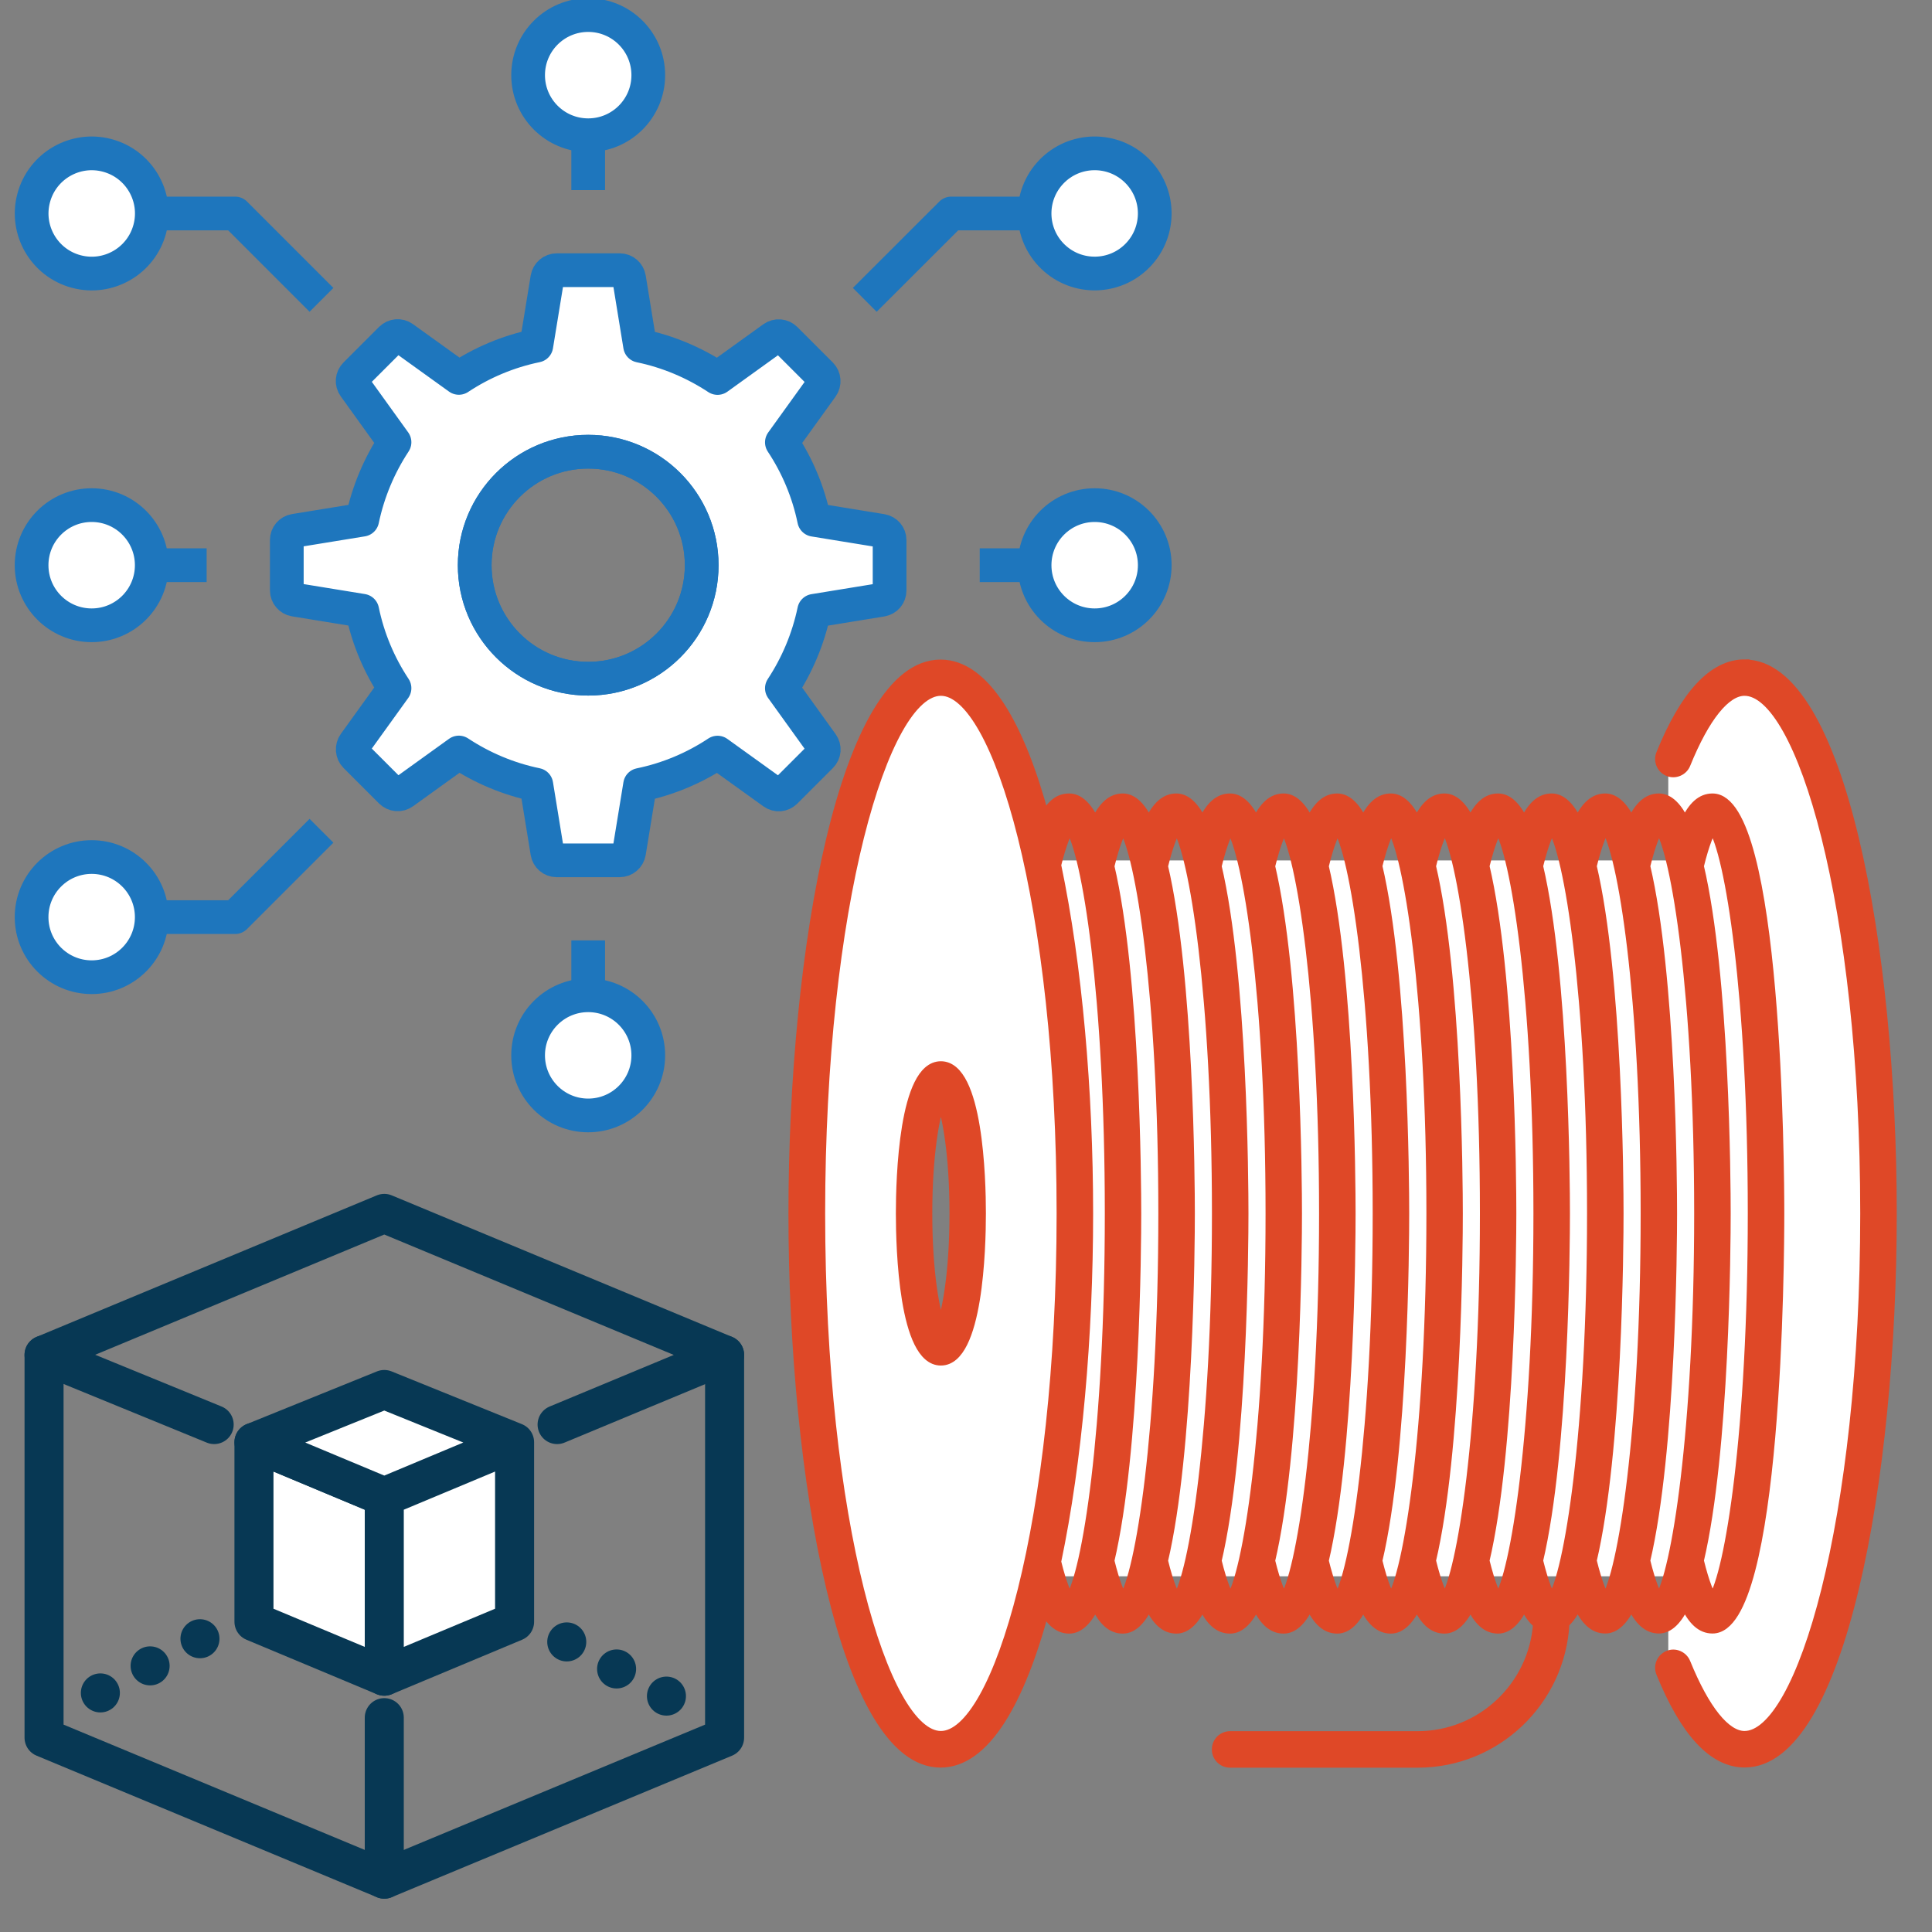
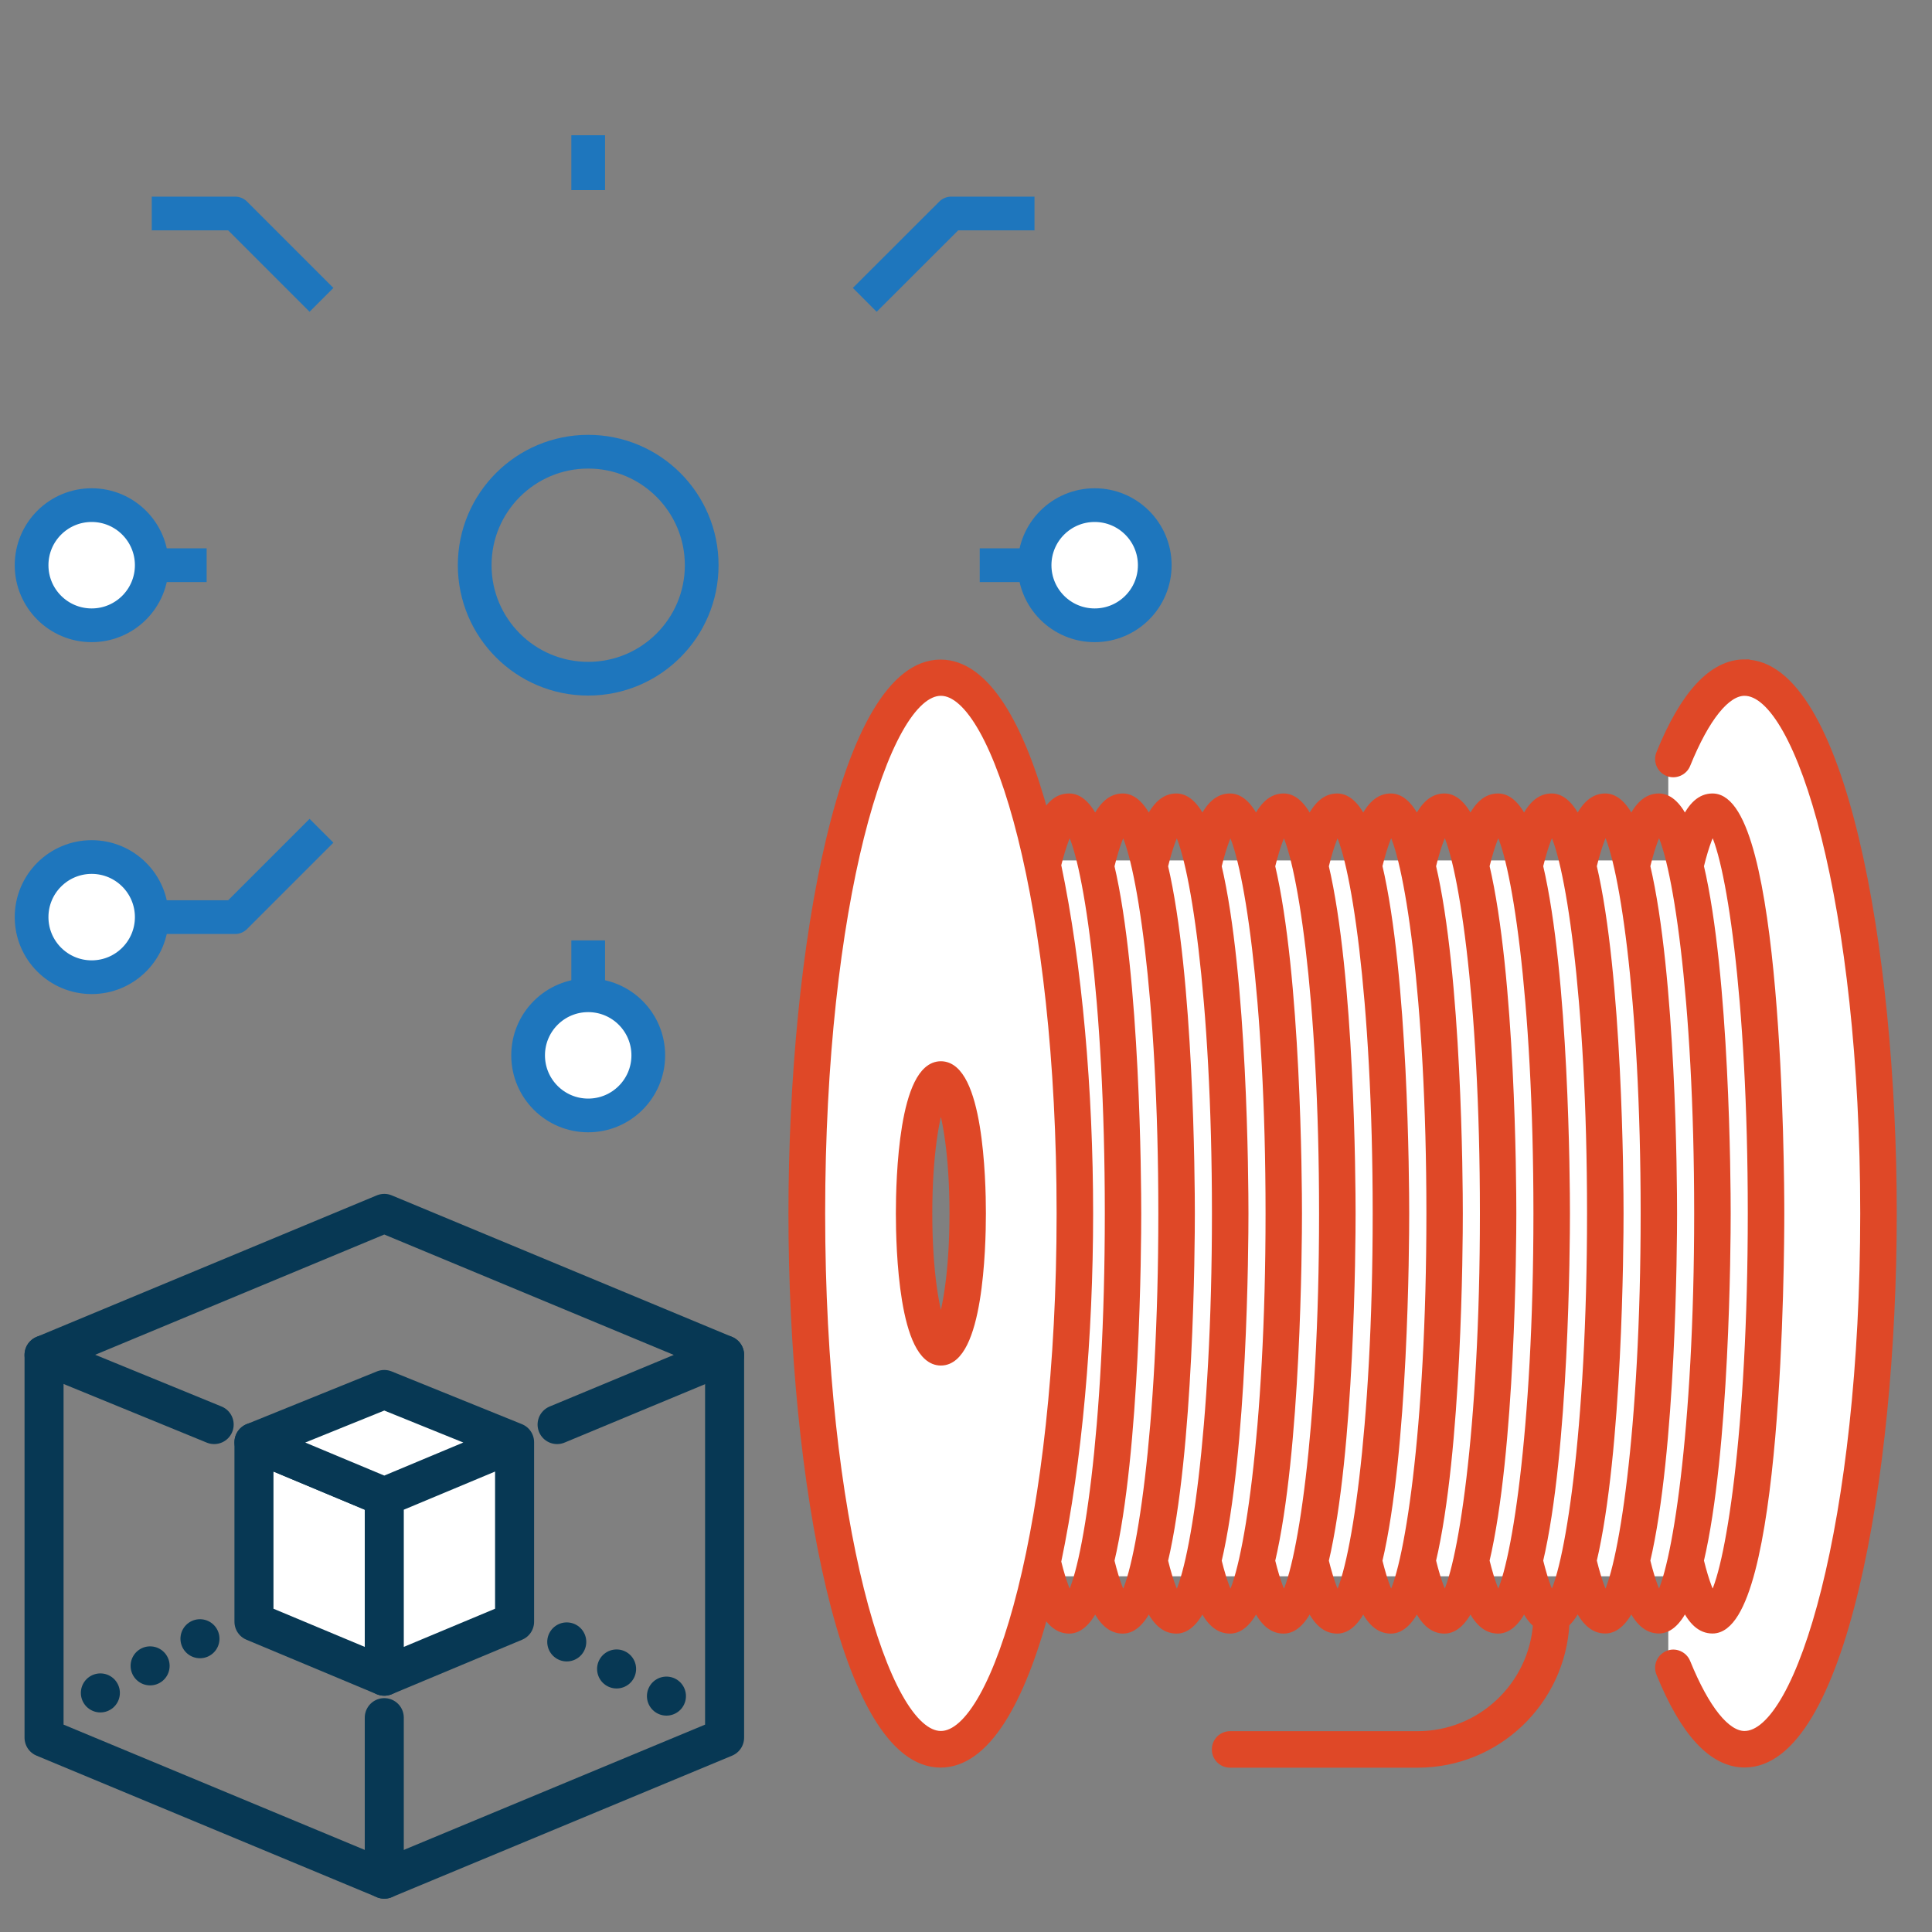
<svg xmlns="http://www.w3.org/2000/svg" id="Layer_3" data-name="Layer 3" viewBox="0 0 200 200">
  <rect x="0" y="0" width="200" height="200" fill="#808080" stroke="none" />
  <defs>
    <style>
      .cls-1, .cls-2, .cls-3 {
        fill: #fff;
      }

      .cls-4 {
        fill: #df4827;
        stroke: #df4827;
        stroke-miterlimit: 10;
      }

      .cls-2, .cls-3, .cls-5, .cls-6 {
        stroke-linejoin: round;
      }

      .cls-2, .cls-6 {
        stroke: #1e76bd;
        stroke-width: 3.49px;
      }

      .cls-3, .cls-5 {
        stroke: #073854;
        stroke-linecap: round;
        stroke-width: 4.04px;
      }

      .cls-5, .cls-6 {
        fill: none;
      }
    </style>
  </defs>
  <g>
-     <path class="cls-2" d="M29.69,55.9v5.22c0,.48.35.88.81.96l7,1.14c.6,2.91,1.75,5.62,3.34,8.02l-4.14,5.75c-.28.39-.24.94.1,1.28l3.67,3.67c.34.34.88.39,1.28.1l5.75-4.14c2.4,1.58,5.11,2.74,8.02,3.34l1.14,7c.08.47.48.82.96.82h1.34s3.88,0,3.88,0h1.3c.49,0,.9-.35.98-.83l1.14-6.98c2.91-.6,5.62-1.75,8.02-3.34l5.77,4.15c.39.28.91.23,1.25-.1l3.69-3.69c.34-.34.38-.86.1-1.25l-4.15-5.77c1.58-2.4,2.73-5.11,3.34-8.02l7-1.14c.47-.08.81-.48.81-.96v-5.22c0-.48-.34-.88-.81-.96l-7-1.14c-.6-2.91-1.75-5.62-3.34-8.02l4.14-5.75c.28-.39.24-.94-.1-1.28l-3.67-3.67c-.34-.34-.88-.39-1.28-.1l-5.75,4.14c-2.4-1.58-5.11-2.74-8.02-3.34l-1.14-7c-.08-.47-.48-.82-.96-.82h-1.34s-3.88,0-3.88,0h-1.3c-.49,0-.9.35-.98.83l-1.14,6.98c-2.91.6-5.62,1.75-8.02,3.34l-5.77-4.15c-.39-.28-.91-.23-1.25.1l-3.69,3.69c-.34.34-.38.86-.1,1.25l4.15,5.77c-1.58,2.4-2.73,5.11-3.34,8.02l-7,1.14c-.47.08-.81.48-.81.96ZM49.14,58.51c0-6.49,5.26-11.75,11.75-11.75,6.49,0,11.75,5.26,11.75,11.75s-5.26,11.75-11.75,11.75c-6.49,0-11.75-5.26-11.75-11.75Z" />
-     <circle class="cls-2" cx="9.49" cy="22.1" r="6.22" transform="translate(-14.3 25.59) rotate(-75.11)" />
    <circle class="cls-2" cx="9.49" cy="58.51" r="6.22" />
    <circle class="cls-2" cx="9.49" cy="94.94" r="6.22" />
-     <circle class="cls-2" cx="113.32" cy="22.1" r="6.22" transform="translate(18.83 88.44) rotate(-46.11)" />
    <circle class="cls-2" cx="113.32" cy="58.51" r="6.22" />
    <circle class="cls-6" cx="60.89" cy="58.51" r="11.75" />
    <polyline class="cls-6" points="33.28 31.04 24.34 22.1 15.71 22.1" />
    <polyline class="cls-6" points="33.28 86 24.34 94.94 15.71 94.94" />
    <line class="cls-6" x1="21.39" y1="58.51" x2="15.71" y2="58.51" />
    <polyline class="cls-6" points="89.52 31.04 98.47 22.1 107.09 22.1" />
    <line class="cls-6" x1="101.42" y1="58.51" x2="107.09" y2="58.51" />
-     <circle class="cls-2" cx="60.89" cy="7.78" r="6.22" />
    <line class="cls-6" x1="60.89" y1="19.68" x2="60.89" y2="14" />
    <circle class="cls-2" cx="60.89" cy="109.25" r="6.22" />
    <line class="cls-2" x1="60.89" y1="97.35" x2="60.89" y2="103.02" />
  </g>
  <g>
    <path class="cls-1" d="M172.7,79.86c1.98-4.88,5.95-8.33,7.9-8.33,5.9,0,12.48,22.21,12.48,54.08s-6.58,54.08-12.48,54.08c-1.95,0-5.91-3.45-7.9-8.33" />
    <polyline class="cls-1" points="103.41 89.07 180.5 89.07 188.28 97.13 180.5 163.18 103.41 163.18" />
    <path class="cls-1" d="M97.4,71.53c-5.9,0-12.48,22.21-12.48,54.08s6.58,54.08,12.48,54.08,12.48-22.21,12.48-54.08-6.58-54.08-12.48-54.08ZM97.4,140.86c-3.86,0-4.16-11.68-4.16-15.25s.3-15.25,4.16-15.25,4.16,11.68,4.16,15.25-.3,15.25-4.16,15.25Z" />
    <g>
      <path class="cls-4" d="M180.6,68.76c-3.24,0-6.16,3.13-8.66,9.29-.29.71.05,1.52.76,1.81.69.29,1.52-.06,1.8-.76,1.98-4.88,4.14-7.57,6.09-7.57,5.9,0,12.48,22.21,12.48,54.08s-6.58,54.08-12.48,54.08c-1.95,0-4.11-2.69-6.09-7.56-.29-.71-1.12-1.06-1.8-.76-.71.29-1.05,1.09-.76,1.8,2.5,6.17,5.42,9.3,8.66,9.3,9.91,0,15.25-29.29,15.25-56.85s-5.35-56.85-15.25-56.85Z" />
      <path class="cls-4" d="M97.4,110.36c-3.86,0-4.16,11.68-4.16,15.25s.3,15.25,4.16,15.25,4.16-11.68,4.16-15.25-.3-15.25-4.16-15.25ZM97.4,137.42c-.63-1.67-1.39-5.66-1.39-11.81s.76-10.14,1.39-11.81c.63,1.67,1.39,5.66,1.39,11.81s-.76,10.14-1.39,11.81Z" />
      <path class="cls-4" d="M161.98,168.01c.49-.43.94-1.09,1.35-1.95.8,1.74,1.71,2.54,2.85,2.54,1.05,0,1.94-.94,2.7-2.54.8,1.74,1.71,2.54,2.85,2.54,1.05,0,1.94-.94,2.7-2.54.8,1.74,1.71,2.54,2.85,2.54,6.74,0,6.93-38.58,6.93-42.98s-.2-42.98-6.93-42.98c-1.14,0-2.05.79-2.85,2.54-.76-1.6-1.65-2.54-2.7-2.54-1.14,0-2.05.79-2.85,2.54-.76-1.6-1.65-2.54-2.7-2.54-1.14,0-2.05.79-2.85,2.54-.76-1.6-1.65-2.54-2.7-2.54-1.14,0-2.05.79-2.85,2.54-.76-1.6-1.65-2.54-2.7-2.54-1.14,0-2.05.79-2.85,2.54-.76-1.6-1.65-2.54-2.7-2.54-1.14,0-2.05.8-2.85,2.54-.76-1.6-1.65-2.54-2.7-2.54-1.14,0-2.05.8-2.85,2.54-.76-1.6-1.65-2.54-2.7-2.54-1.14,0-2.05.8-2.85,2.54-.76-1.6-1.65-2.54-2.7-2.54-1.14,0-2.05.8-2.85,2.54-.76-1.6-1.65-2.54-2.7-2.54-1.14,0-2.05.8-2.85,2.54-.76-1.6-1.65-2.54-2.7-2.54-1.14,0-2.05.8-2.85,2.54-.76-1.6-1.65-2.54-2.7-2.54-1.14,0-2.05.8-2.85,2.54-.76-1.6-1.65-2.54-2.7-2.54s-1.82.61-2.55,1.95c-2.55-9.51-6.17-15.81-10.76-15.81-9.91,0-15.25,29.29-15.25,56.85s5.35,56.85,15.25,56.85c4.6,0,8.21-6.31,10.76-15.83.73,1.33,1.55,1.96,2.55,1.96,1.05,0,1.94-.94,2.7-2.54.8,1.75,1.71,2.54,2.85,2.54,1.05,0,1.94-.94,2.7-2.54.8,1.75,1.71,2.54,2.85,2.54,1.05,0,1.94-.94,2.7-2.54.8,1.75,1.71,2.54,2.85,2.54,1.05,0,1.94-.94,2.7-2.54.8,1.75,1.71,2.54,2.85,2.54,1.05,0,1.94-.94,2.7-2.54.8,1.75,1.71,2.54,2.85,2.54,1.05,0,1.94-.94,2.7-2.54.8,1.75,1.71,2.54,2.85,2.54,1.05,0,1.94-.94,2.7-2.54.8,1.75,1.71,2.54,2.85,2.54,1.05,0,1.94-.94,2.7-2.54.8,1.74,1.71,2.54,2.85,2.54,1.05,0,1.94-.94,2.7-2.54.43.95.9,1.6,1.42,2.01-.44,6.48-5.85,11.63-12.44,11.63h-19.42c-.77,0-1.39.62-1.39,1.39s.62,1.39,1.39,1.39h19.42c8.14,0,14.79-6.41,15.21-14.45ZM177.29,85.65c1.79,2.62,4.14,17.37,4.14,39.96s-2.36,37.34-4.14,39.96c-.29-.46-.81-1.56-1.41-4.01,2.67-11.34,2.78-32.74,2.78-35.95s-.11-24.61-2.78-35.95c.6-2.45,1.12-3.54,1.41-4ZM171.74,85.65c1.79,2.62,4.14,17.37,4.14,39.96s-2.36,37.34-4.14,39.96c-.29-.46-.81-1.56-1.41-4.01,2.67-11.34,2.78-32.74,2.78-35.95s-.11-24.61-2.78-35.95c.6-2.45,1.12-3.54,1.41-4ZM166.2,85.65c1.79,2.62,4.14,17.37,4.14,39.96s-2.36,37.34-4.14,39.96c-.29-.46-.81-1.56-1.41-4.01,2.67-11.34,2.78-32.74,2.78-35.95s-.11-24.61-2.78-35.95c.6-2.45,1.12-3.54,1.41-4ZM160.65,85.65c1.79,2.62,4.14,17.37,4.14,39.96s-2.36,37.34-4.14,39.96c-.29-.46-.81-1.56-1.41-4.01,2.67-11.34,2.78-32.74,2.78-35.95s-.11-24.61-2.78-35.95c.6-2.45,1.12-3.54,1.41-4ZM97.4,179.69c-5.9,0-12.48-22.21-12.48-54.08s6.58-54.08,12.48-54.08,12.48,22.21,12.48,54.08-6.58,54.08-12.48,54.08ZM110.73,165.57c-.29-.46-.8-1.53-1.38-3.9,2.18-10.38,3.31-23.4,3.31-36.06s-1.13-25.67-3.31-36.06c.59-2.37,1.1-3.44,1.38-3.9,1.79,2.63,4.14,17.37,4.14,39.96s-2.35,37.33-4.14,39.96ZM116.27,165.57c-.29-.46-.81-1.56-1.41-4,2.67-11.34,2.78-32.74,2.78-35.95s-.11-24.61-2.78-35.95c.6-2.45,1.12-3.54,1.41-4,1.79,2.63,4.14,17.37,4.14,39.96s-2.35,37.33-4.14,39.96ZM121.82,165.57c-.29-.46-.81-1.56-1.41-4,2.67-11.34,2.78-32.74,2.78-35.95s-.11-24.61-2.78-35.95c.6-2.45,1.12-3.54,1.41-4,1.79,2.63,4.14,17.37,4.14,39.96s-2.35,37.33-4.14,39.96ZM127.37,165.57c-.29-.46-.81-1.56-1.41-4,2.67-11.34,2.78-32.74,2.78-35.95s-.11-24.61-2.78-35.95c.6-2.45,1.12-3.54,1.41-4,1.79,2.63,4.14,17.37,4.14,39.96s-2.35,37.33-4.14,39.96ZM132.91,165.57c-.29-.46-.81-1.56-1.41-4,2.67-11.34,2.78-32.74,2.78-35.95s-.11-24.61-2.78-35.95c.6-2.45,1.12-3.54,1.41-4,1.79,2.63,4.14,17.37,4.14,39.96s-2.35,37.33-4.14,39.96ZM138.46,165.57c-.29-.46-.81-1.56-1.41-4,2.67-11.34,2.78-32.74,2.78-35.95s-.11-24.61-2.78-35.95c.6-2.45,1.12-3.54,1.41-4,1.79,2.63,4.14,17.37,4.14,39.96s-2.35,37.33-4.14,39.96ZM144.01,165.57c-.29-.46-.81-1.55-1.41-4,2.68-11.34,2.78-32.75,2.78-35.96s-.11-24.62-2.78-35.96c.6-2.44,1.12-3.53,1.41-4,1.79,2.62,4.15,17.37,4.15,39.96s-2.36,37.33-4.15,39.96ZM149.56,165.57c-.29-.46-.81-1.56-1.41-4.01,2.68-11.34,2.78-32.74,2.78-35.95s-.11-24.61-2.78-35.95c.6-2.45,1.12-3.54,1.41-4.01,1.79,2.62,4.14,17.37,4.14,39.96s-2.36,37.34-4.14,39.96ZM155.1,165.57c-.29-.46-.81-1.56-1.41-4.01,2.67-11.34,2.78-32.74,2.78-35.95s-.11-24.61-2.78-35.95c.6-2.45,1.12-3.54,1.41-4,1.79,2.62,4.14,17.37,4.14,39.96s-2.36,37.34-4.14,39.96Z" />
    </g>
  </g>
  <g>
    <g>
      <polyline class="cls-5" points="39.78 177.81 39.78 194.53 4.56 179.88 4.56 140.26" />
      <polyline class="cls-5" points="39.78 194.53 75.01 179.88 75.01 140.26" />
      <polygon class="cls-3" points="39.78 173.52 26.29 167.88 26.29 149.3 39.78 154.94 39.78 173.52" />
      <polyline class="cls-3" points="53.27 149.3 39.78 143.84 26.29 149.3 39.78 154.94 53.27 149.3 53.27 167.88 39.78 173.52 39.78 156.35" />
    </g>
    <line class="cls-3" x1="58.67" y1="169.97" x2="58.67" y2="169.97" />
    <line class="cls-3" x1="63.83" y1="172.77" x2="63.83" y2="172.77" />
    <line class="cls-3" x1="68.99" y1="175.58" x2="68.99" y2="175.58" />
    <g>
      <line class="cls-3" x1="10.39" y1="175.25" x2="10.39" y2="175.25" />
      <line class="cls-3" x1="15.54" y1="172.45" x2="15.54" y2="172.45" />
      <line class="cls-3" x1="20.7" y1="169.64" x2="20.7" y2="169.64" />
    </g>
    <polyline class="cls-5" points="57.67 147.47 75.01 140.26 39.78 125.61 4.56 140.26 22.17 147.47" />
  </g>
</svg>